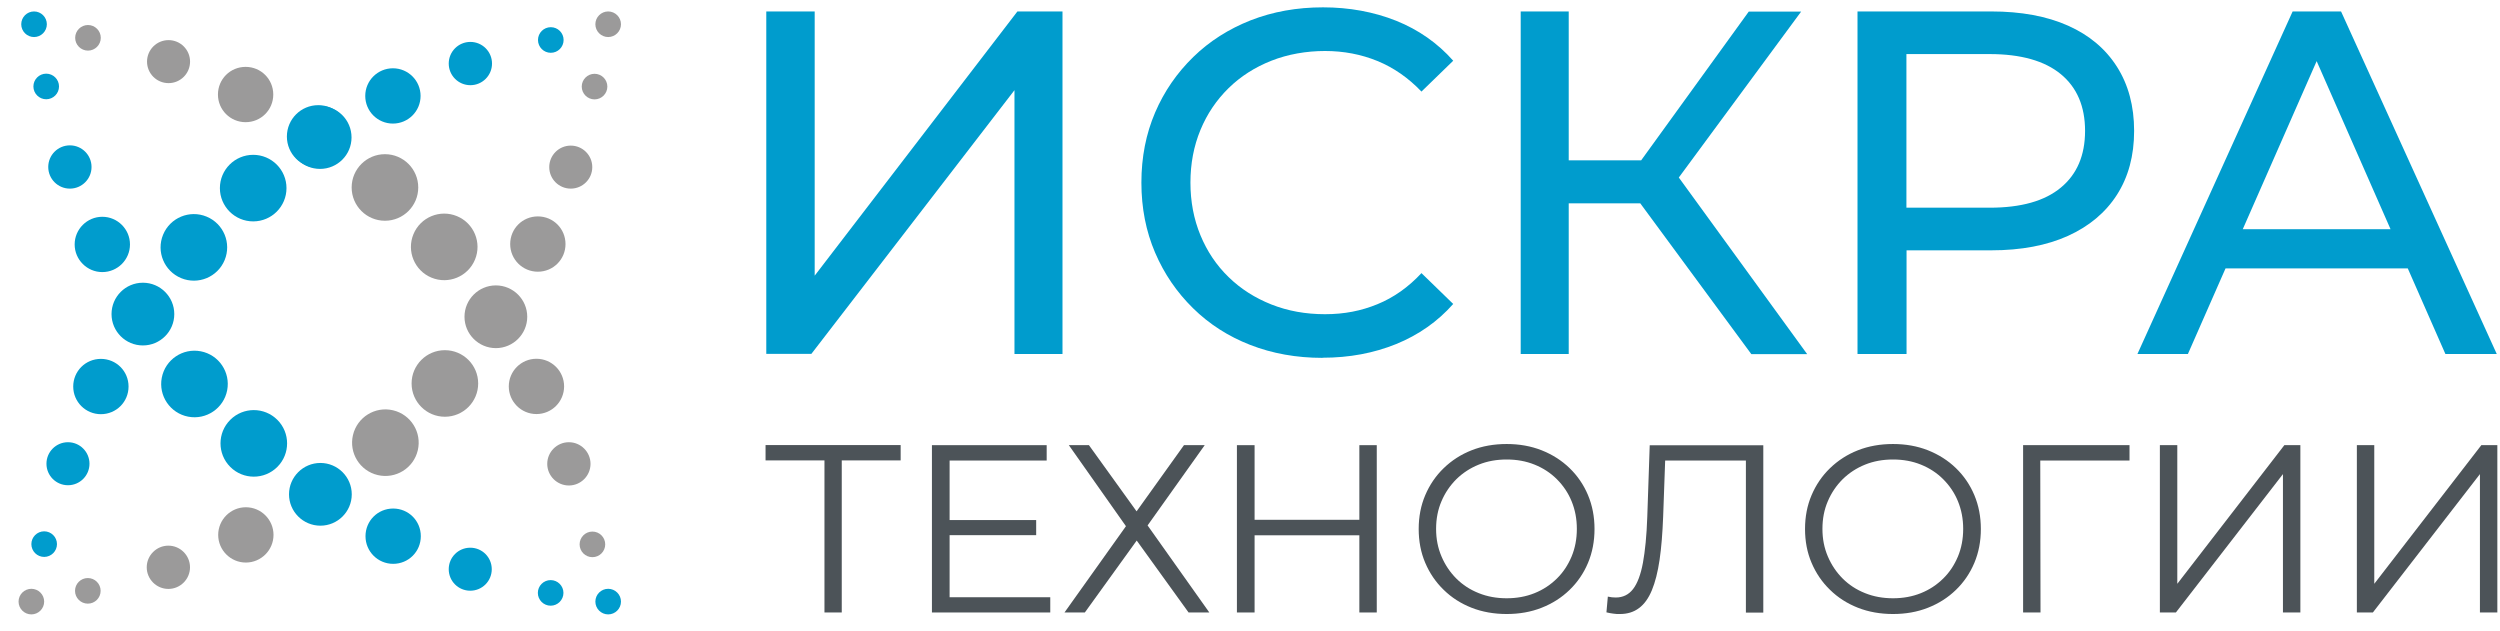
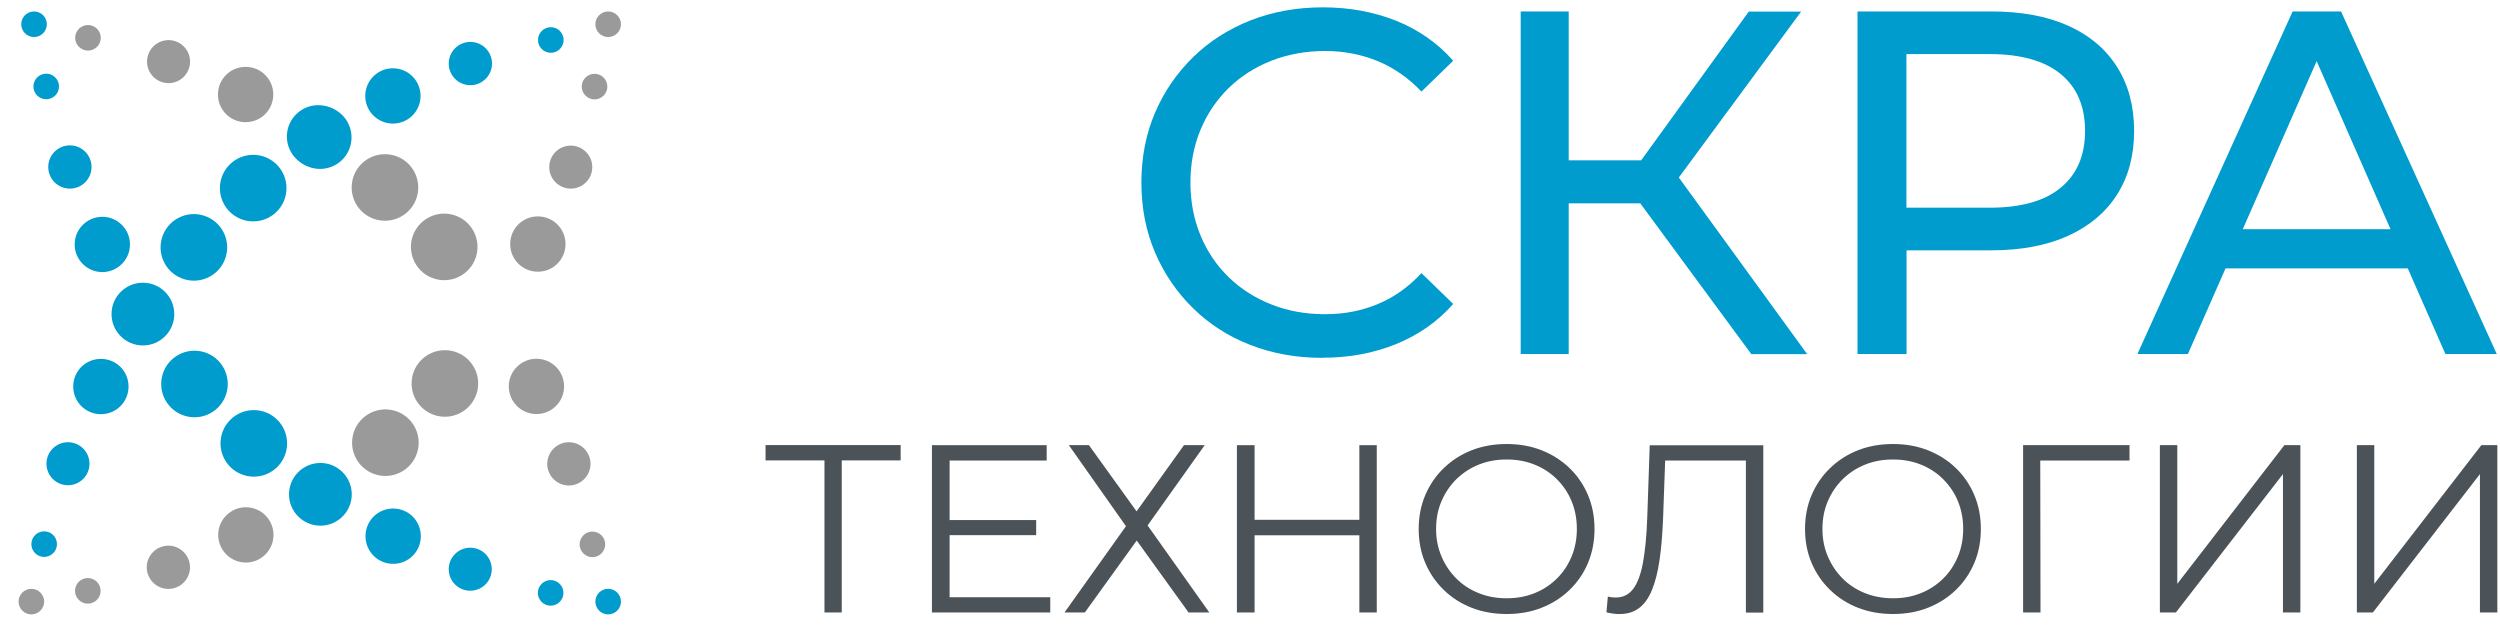
<svg xmlns="http://www.w3.org/2000/svg" width="321" height="81" viewBox="0 0 321 81" fill="none">
  <g clip-path="url(#clip0_11292_574224)">
    <path d="M5.672 71.509C4.767 71.509 4.027 70.769 4.027 69.865C4.027 68.961 4.767 68.222 5.672 68.222C6.576 68.222 7.316 68.961 7.316 69.865C7.316 70.769 6.576 71.509 5.672 71.509Z" fill="#009CCD" />
    <path d="M8.727 62.304C10.253 62.304 11.49 61.068 11.49 59.543C11.49 58.018 10.253 56.781 8.727 56.781C7.202 56.781 5.965 58.018 5.965 59.543C5.965 61.068 7.202 62.304 8.727 62.304Z" fill="#009CCD" />
    <path d="M12.954 53.181C10.997 53.181 9.402 51.603 9.402 49.63C9.402 47.658 10.981 46.08 12.954 46.08C14.927 46.08 16.506 47.658 16.506 49.63C16.506 51.603 14.927 53.181 12.954 53.181Z" fill="#009CCD" />
    <path d="M18.349 44.355C20.574 44.355 22.378 42.552 22.378 40.328C22.378 38.104 20.574 36.301 18.349 36.301C16.124 36.301 14.32 38.104 14.32 40.328C14.32 42.552 16.124 44.355 18.349 44.355Z" fill="#009CCD" />
    <path d="M28.843 33.398C29.747 31.218 28.711 28.718 26.529 27.815C24.348 26.912 21.847 27.947 20.944 30.128C20.04 32.308 21.076 34.808 23.258 35.712C25.439 36.615 27.94 35.579 28.843 33.398Z" fill="#009CCD" />
    <path d="M32.51 28.427C34.871 28.427 36.785 26.514 36.785 24.154C36.785 21.793 34.871 19.88 32.51 19.88C30.148 19.88 28.234 21.793 28.234 24.154C28.234 26.514 30.148 28.427 32.51 28.427Z" fill="#009CCD" />
    <path d="M41.092 21.688C38.855 21.688 37.047 19.88 37.047 17.644C37.047 15.409 38.855 13.601 41.092 13.601C43.328 13.601 45.137 15.409 45.137 17.644C45.137 19.88 43.328 21.688 41.092 21.688Z" fill="#009CCD" />
    <path d="M50.45 15.868C52.412 15.868 54.002 14.279 54.002 12.318C54.002 10.357 52.412 8.768 50.45 8.768C48.489 8.768 46.898 10.357 46.898 12.318C46.898 14.279 48.489 15.868 50.45 15.868Z" fill="#009CCD" />
    <path d="M60.396 10.938C61.931 10.938 63.175 9.694 63.175 8.16C63.175 6.626 61.931 5.382 60.396 5.382C58.861 5.382 57.617 6.626 57.617 8.16C57.617 9.694 58.861 10.938 60.396 10.938Z" fill="#009CCD" />
    <path d="M70.722 6.779C71.631 6.779 72.367 6.043 72.367 5.135C72.367 4.227 71.631 3.491 70.722 3.491C69.814 3.491 69.078 4.227 69.078 5.135C69.078 6.043 69.814 6.779 70.722 6.779Z" fill="#009CCD" />
    <path d="M76.34 12.762C75.435 12.762 74.695 12.022 74.695 11.118C74.695 10.214 75.435 9.475 76.34 9.475C77.244 9.475 77.984 10.214 77.984 11.118C77.984 12.022 77.244 12.762 76.34 12.762Z" fill="#9B9A9A" />
    <path d="M73.286 24.219C74.812 24.219 76.048 22.983 76.048 21.458C76.048 19.933 74.812 18.696 73.286 18.696C71.76 18.696 70.523 19.933 70.523 21.458C70.523 22.983 71.76 24.219 73.286 24.219Z" fill="#9B9A9A" />
    <path d="M69.06 34.887C67.103 34.887 65.508 33.309 65.508 31.337C65.508 29.364 67.086 27.786 69.06 27.786C71.033 27.786 72.611 29.364 72.611 31.337C72.611 33.309 71.033 34.887 69.06 34.887Z" fill="#9B9A9A" />
-     <path d="M63.669 44.7C61.449 44.7 59.641 42.892 59.641 40.673C59.641 38.454 61.449 36.645 63.669 36.645C65.889 36.645 67.698 38.454 67.698 40.673C67.698 42.892 65.889 44.7 63.669 44.7Z" fill="#9B9A9A" />
    <path d="M57.123 53.51C59.484 53.51 61.398 51.597 61.398 49.236C61.398 46.876 59.484 44.963 57.123 44.963C54.762 44.963 52.848 46.876 52.848 49.236C52.848 51.597 54.762 53.51 57.123 53.51Z" fill="#9B9A9A" />
    <path d="M53.644 57.822C54.187 55.525 52.763 53.223 50.465 52.681C48.167 52.139 45.865 53.561 45.322 55.858C44.78 58.156 46.203 60.457 48.501 60.999C50.799 61.542 53.102 60.119 53.644 57.822Z" fill="#9B9A9A" />
    <path d="M31.567 72.232C29.611 72.232 28.016 70.637 28.016 68.681C28.016 66.725 29.611 65.131 31.567 65.131C33.524 65.131 35.119 66.725 35.119 68.681C35.119 70.637 33.524 72.232 31.567 72.232Z" fill="#9B9A9A" />
    <path d="M21.619 75.618C20.089 75.618 18.84 74.369 18.84 72.84C18.84 71.312 20.089 70.062 21.619 70.062C23.148 70.062 24.398 71.312 24.398 72.84C24.398 74.369 23.148 75.618 21.619 75.618Z" fill="#9B9A9A" />
    <path d="M11.277 77.508C12.185 77.508 12.921 76.772 12.921 75.864C12.921 74.957 12.185 74.221 11.277 74.221C10.369 74.221 9.633 74.957 9.633 75.864C9.633 76.772 10.369 77.508 11.277 77.508Z" fill="#9B9A9A" />
    <path d="M11.297 6.499C10.392 6.499 9.652 5.76 9.652 4.856C9.652 3.952 10.392 3.212 11.297 3.212C12.201 3.212 12.941 3.952 12.941 4.856C12.941 5.76 12.201 6.499 11.297 6.499Z" fill="#9B9A9A" />
    <path d="M21.641 10.674C23.167 10.674 24.404 9.438 24.404 7.913C24.404 6.388 23.167 5.151 21.641 5.151C20.116 5.151 18.879 6.388 18.879 7.913C18.879 9.438 20.116 10.674 21.641 10.674Z" fill="#9B9A9A" />
    <path d="M31.536 15.688C29.579 15.688 27.984 14.11 27.984 12.137C27.984 10.165 29.563 8.587 31.536 8.587C33.509 8.587 35.088 10.165 35.088 12.137C35.088 14.11 33.509 15.688 31.536 15.688Z" fill="#9B9A9A" />
    <path d="M40.864 21.556C43.089 21.556 44.893 19.753 44.893 17.529C44.893 15.305 43.089 13.502 40.864 13.502C38.639 13.502 36.836 15.305 36.836 17.529C36.836 19.753 38.639 21.556 40.864 21.556Z" fill="#009CCD" />
    <path d="M49.428 28.344C51.789 28.344 53.703 26.431 53.703 24.071C53.703 21.71 51.789 19.797 49.428 19.797C47.066 19.797 45.152 21.71 45.152 24.071C45.152 26.431 47.066 28.344 49.428 28.344Z" fill="#9B9A9A" />
    <path d="M60.988 33.337C61.892 31.157 60.855 28.657 58.674 27.753C56.493 26.85 53.992 27.885 53.088 30.066C52.185 32.247 53.221 34.747 55.402 35.65C57.584 36.553 60.084 35.518 60.988 33.337Z" fill="#9B9A9A" />
    <path d="M68.88 53.165C70.841 53.165 72.431 51.576 72.431 49.615C72.431 47.654 70.841 46.065 68.88 46.065C66.918 46.065 65.328 47.654 65.328 49.615C65.328 51.576 66.918 53.165 68.88 53.165Z" fill="#9B9A9A" />
    <path d="M73.044 62.337C71.515 62.337 70.266 61.088 70.266 59.559C70.266 58.03 71.515 56.781 73.044 56.781C74.574 56.781 75.823 58.03 75.823 59.559C75.823 61.088 74.574 62.337 73.044 62.337Z" fill="#9B9A9A" />
    <path d="M76.066 71.541C76.974 71.541 77.71 70.805 77.71 69.898C77.71 68.99 76.974 68.254 76.066 68.254C75.158 68.254 74.422 68.99 74.422 69.898C74.422 70.805 75.158 71.541 76.066 71.541Z" fill="#9B9A9A" />
    <path d="M70.703 77.772C69.799 77.772 69.059 77.032 69.059 76.128C69.059 75.224 69.799 74.484 70.703 74.484C71.607 74.484 72.347 75.224 72.347 76.128C72.347 77.032 71.607 77.772 70.703 77.772Z" fill="#009CCD" />
    <path d="M60.38 75.848C58.85 75.848 57.617 74.615 57.617 73.087C57.617 71.558 58.85 70.325 60.38 70.325C61.909 70.325 63.142 71.558 63.142 73.087C63.142 74.615 61.909 75.848 60.38 75.848Z" fill="#009CCD" />
    <path d="M50.481 72.397C48.525 72.397 46.93 70.819 46.93 68.847C46.93 66.874 48.508 65.296 50.481 65.296C52.455 65.296 54.033 66.874 54.033 68.847C54.033 70.819 52.455 72.397 50.481 72.397Z" fill="#009CCD" />
    <path d="M41.138 67.498C38.918 67.498 37.109 65.69 37.109 63.471C37.109 61.252 38.918 59.443 41.138 59.443C43.358 59.443 45.166 61.252 45.166 63.471C45.166 65.69 43.358 67.498 41.138 67.498Z" fill="#009CCD" />
    <path d="M35.611 59.951C37.28 58.282 37.28 55.576 35.611 53.907C33.941 52.238 31.234 52.238 29.565 53.907C27.895 55.576 27.895 58.282 29.565 59.951C31.234 61.62 33.941 61.62 35.611 59.951Z" fill="#009CCD" />
    <path d="M29.169 50.112C29.616 47.794 28.098 45.553 25.78 45.107C23.461 44.661 21.22 46.178 20.773 48.496C20.327 50.813 21.844 53.054 24.163 53.5C26.481 53.947 28.723 52.43 29.169 50.112Z" fill="#009CCD" />
    <path d="M13.138 34.936C11.181 34.936 9.586 33.342 9.586 31.386C9.586 29.43 11.181 27.835 13.138 27.835C15.094 27.835 16.689 29.43 16.689 31.386C16.689 33.342 15.094 34.936 13.138 34.936Z" fill="#009CCD" />
    <path d="M8.974 24.219C10.509 24.219 11.753 22.975 11.753 21.441C11.753 19.907 10.509 18.663 8.974 18.663C7.439 18.663 6.195 19.907 6.195 21.441C6.195 22.975 7.439 24.219 8.974 24.219Z" fill="#009CCD" />
    <path d="M5.933 12.745C5.029 12.745 4.289 12.006 4.289 11.102C4.289 10.198 5.029 9.458 5.933 9.458C6.838 9.458 7.578 10.198 7.578 11.102C7.578 12.006 6.838 12.745 5.933 12.745Z" fill="#009CCD" />
    <path d="M78.09 4.757C77.185 4.757 76.445 4.018 76.445 3.113C76.445 2.209 77.185 1.47 78.09 1.47C78.994 1.47 79.734 2.209 79.734 3.113C79.734 4.018 78.994 4.757 78.09 4.757Z" fill="#9B9A9A" />
    <path d="M4.027 78.889C3.123 78.889 2.383 78.149 2.383 77.245C2.383 76.341 3.123 75.602 4.027 75.602C4.931 75.602 5.671 76.341 5.671 77.245C5.671 78.149 4.931 78.889 4.027 78.889Z" fill="#9B9A9A" />
    <path d="M78.09 78.889C77.185 78.889 76.445 78.149 76.445 77.245C76.445 76.341 77.185 75.602 78.09 75.602C78.994 75.602 79.734 76.341 79.734 77.245C79.734 78.149 78.994 78.889 78.09 78.889Z" fill="#009CCD" />
    <path d="M4.371 4.757C3.466 4.757 2.727 4.018 2.727 3.113C2.727 2.209 3.466 1.47 4.371 1.47C5.275 1.47 6.015 2.209 6.015 3.113C6.015 4.018 5.275 4.757 4.371 4.757Z" fill="#009CCD" />
-     <path d="M98.391 45.456V1.47H104.606V35.396L130.636 1.47H136.424V45.456H130.258V11.579L104.179 45.439H98.391V45.456Z" fill="#009CCD" />
    <path d="M169.805 45.949C166.451 45.949 163.36 45.39 160.531 44.288C157.703 43.187 155.253 41.609 153.181 39.571C151.109 37.533 149.482 35.166 148.314 32.437C147.147 29.709 146.555 26.717 146.555 23.446C146.555 20.175 147.147 17.183 148.314 14.455C149.482 11.726 151.126 9.359 153.214 7.321C155.302 5.283 157.769 3.721 160.597 2.604C163.425 1.502 166.517 0.943 169.872 0.943C173.225 0.943 176.398 1.519 179.277 2.669C182.137 3.82 184.587 5.529 186.593 7.798L182.515 11.759C180.838 10 178.947 8.685 176.859 7.831C174.771 6.976 172.518 6.548 170.134 6.548C167.75 6.548 165.366 6.959 163.245 7.798C161.123 8.636 159.298 9.803 157.752 11.315C156.207 12.828 154.99 14.619 154.135 16.69C153.28 18.761 152.852 21.013 152.852 23.446C152.852 25.879 153.28 28.131 154.135 30.202C154.99 32.273 156.19 34.064 157.752 35.577C159.298 37.089 161.139 38.256 163.245 39.094C165.366 39.932 167.651 40.343 170.134 40.343C172.617 40.343 174.771 39.916 176.859 39.061C178.947 38.207 180.838 36.875 182.515 35.067L186.593 39.028C184.587 41.297 182.137 43.006 179.277 44.173C176.398 45.34 173.259 45.932 169.822 45.932L169.805 45.949Z" fill="#009CCD" />
    <path d="M195.258 45.456V1.47H201.424V45.456H195.258ZM199.533 26.109V20.586H213.807V26.109H199.533ZM214.562 24.169L208.775 23.282L224.543 1.486H231.269L214.546 24.169H214.562ZM224.872 45.472L208.906 23.791L214.003 20.652L232.042 45.472H224.872Z" fill="#009CCD" />
    <path d="M238.504 45.456V1.47H255.67C259.517 1.47 262.806 2.078 265.536 3.294C268.265 4.511 270.354 6.269 271.818 8.571C273.28 10.872 274.021 13.617 274.021 16.806C274.021 19.994 273.28 22.723 271.818 25.008C270.354 27.293 268.249 29.052 265.536 30.284C262.806 31.517 259.517 32.142 255.67 32.142H241.973L244.801 29.183V45.456H238.52H238.504ZM244.784 29.807L241.957 26.668H255.472C259.501 26.668 262.542 25.813 264.614 24.087C266.686 22.378 267.723 19.945 267.723 16.806C267.723 13.666 266.686 11.233 264.614 9.524C262.542 7.814 259.485 6.943 255.472 6.943H241.957L244.784 3.804V29.824V29.807Z" fill="#009CCD" />
    <path d="M274.445 45.456L294.375 1.47H300.591L320.586 45.456H313.991L296.201 4.987H298.716L280.925 45.456H274.445ZM282.93 34.459L284.625 29.43H309.388L311.213 34.459H282.93Z" fill="#009CCD" />
    <path d="M105.861 78.642V58.507L106.469 59.115H98.297V57.143H115.644V59.115H107.505L108.081 58.507V78.642H105.844H105.861Z" fill="#4C5358" />
    <path d="M121.929 76.686H134.854V78.642H119.66V57.159H134.393V59.132H121.929V76.686ZM121.683 66.775H133.045V68.715H121.683V66.775Z" fill="#4C5358" />
    <path d="M137.206 57.159H139.82L145.937 65.657L152.021 57.159H154.685L147.351 67.465L155.277 78.642H152.613L145.954 69.405L139.294 78.642H136.68L144.572 67.564L137.239 57.159H137.206Z" fill="#4C5358" />
    <path d="M161.089 78.642H158.82V57.159H161.089V78.642ZM174.753 68.731H160.843V66.742H174.753V68.731ZM174.541 57.159H176.776V78.642H174.541V57.159Z" fill="#4C5358" />
    <path d="M193.456 78.839C191.845 78.839 190.331 78.576 188.951 78.034C187.57 77.492 186.37 76.719 185.367 75.733C184.347 74.747 183.557 73.579 182.999 72.264C182.439 70.95 182.16 69.503 182.16 67.925C182.16 66.347 182.439 64.901 182.999 63.586C183.557 62.271 184.347 61.103 185.367 60.117C186.386 59.131 187.57 58.359 188.951 57.816C190.331 57.274 191.829 57.011 193.456 57.011C195.083 57.011 196.563 57.274 197.946 57.816C199.311 58.359 200.511 59.115 201.53 60.101C202.549 61.087 203.338 62.238 203.898 63.569C204.456 64.901 204.736 66.347 204.736 67.925C204.736 69.503 204.456 70.95 203.898 72.281C203.338 73.612 202.549 74.763 201.53 75.749C200.511 76.735 199.327 77.492 197.946 78.034C196.581 78.576 195.083 78.839 193.456 78.839ZM193.456 76.818C194.739 76.818 195.939 76.604 197.04 76.16C198.143 75.716 199.08 75.092 199.903 74.286C200.723 73.481 201.333 72.544 201.792 71.459C202.237 70.391 202.467 69.207 202.467 67.909C202.467 66.61 202.237 65.443 201.792 64.358C201.349 63.273 200.707 62.336 199.903 61.531C199.096 60.726 198.143 60.101 197.04 59.657C195.939 59.213 194.755 59 193.456 59C192.157 59 190.973 59.213 189.872 59.657C188.77 60.101 187.816 60.726 186.994 61.531C186.189 62.336 185.547 63.273 185.087 64.358C184.626 65.427 184.395 66.61 184.395 67.909C184.395 69.207 184.626 70.358 185.087 71.443C185.547 72.528 186.189 73.481 186.994 74.286C187.8 75.092 188.754 75.716 189.872 76.16C190.973 76.604 192.173 76.818 193.456 76.818Z" fill="#4C5358" />
    <path d="M207.976 78.84C207.696 78.84 207.416 78.84 207.154 78.791C206.891 78.758 206.595 78.709 206.266 78.626L206.446 76.605C206.792 76.687 207.138 76.72 207.466 76.72C208.387 76.72 209.126 76.358 209.686 75.635C210.245 74.912 210.672 73.777 210.952 72.265C211.232 70.737 211.429 68.781 211.51 66.381L211.824 57.176H226.408V78.659H224.173V58.524L224.747 59.132H213.27L213.83 58.491L213.55 66.315C213.467 68.468 213.32 70.326 213.09 71.887C212.859 73.449 212.531 74.747 212.102 75.783C211.675 76.818 211.117 77.591 210.442 78.084C209.768 78.594 208.946 78.84 207.992 78.84H207.976Z" fill="#4C5358" />
    <path d="M243.062 78.839C241.45 78.839 239.937 78.576 238.556 78.034C237.175 77.492 235.975 76.719 234.972 75.733C233.951 74.747 233.162 73.579 232.604 72.264C232.044 70.95 231.766 69.503 231.766 67.925C231.766 66.347 232.044 64.901 232.604 63.586C233.162 62.271 233.951 61.103 234.972 60.117C235.991 59.131 237.175 58.359 238.556 57.816C239.937 57.274 241.433 57.011 243.062 57.011C244.689 57.011 246.169 57.274 247.55 57.816C248.914 58.359 250.116 59.115 251.135 60.101C252.154 61.087 252.943 62.238 253.503 63.569C254.062 64.901 254.342 66.347 254.342 67.925C254.342 69.503 254.062 70.95 253.503 72.281C252.943 73.612 252.154 74.763 251.135 75.749C250.116 76.735 248.932 77.492 247.55 78.034C246.185 78.576 244.689 78.839 243.062 78.839ZM243.062 76.818C244.343 76.818 245.545 76.604 246.646 76.16C247.748 75.716 248.686 75.092 249.506 74.286C250.329 73.481 250.938 72.544 251.398 71.459C251.842 70.391 252.073 69.207 252.073 67.909C252.073 66.61 251.842 65.443 251.398 64.358C250.954 63.273 250.313 62.336 249.506 61.531C248.702 60.726 247.748 60.101 246.646 59.657C245.545 59.213 244.361 59 243.062 59C241.762 59 240.578 59.213 239.476 59.657C238.375 60.101 237.422 60.726 236.599 61.531C235.793 62.336 235.153 63.273 234.692 64.358C234.231 65.427 234.001 66.61 234.001 67.909C234.001 69.207 234.231 70.358 234.692 71.443C235.153 72.528 235.793 73.481 236.599 74.286C237.406 75.092 238.359 75.716 239.476 76.16C240.578 76.604 241.778 76.818 243.062 76.818Z" fill="#4C5358" />
    <path d="M259.766 78.642V57.159H273.43V59.132H261.393L261.969 58.54L262.001 78.642H259.766Z" fill="#4C5358" />
    <path d="M277.328 78.642V57.159H279.565V74.961L293.311 57.159H295.367V78.642H293.13V60.874L279.384 78.642H277.328Z" fill="#4C5358" />
    <path d="M302.621 78.642V57.159H304.856V74.961L318.603 57.159H320.659V78.642H318.423V60.874L304.676 78.642H302.621Z" fill="#4C5358" />
  </g>
  <defs>
    <clipPath id="clip0_11292_574224">
      <rect width="320" height="80" fill="white" transform="translate(0.672 0.5)" />
    </clipPath>
  </defs>
</svg>